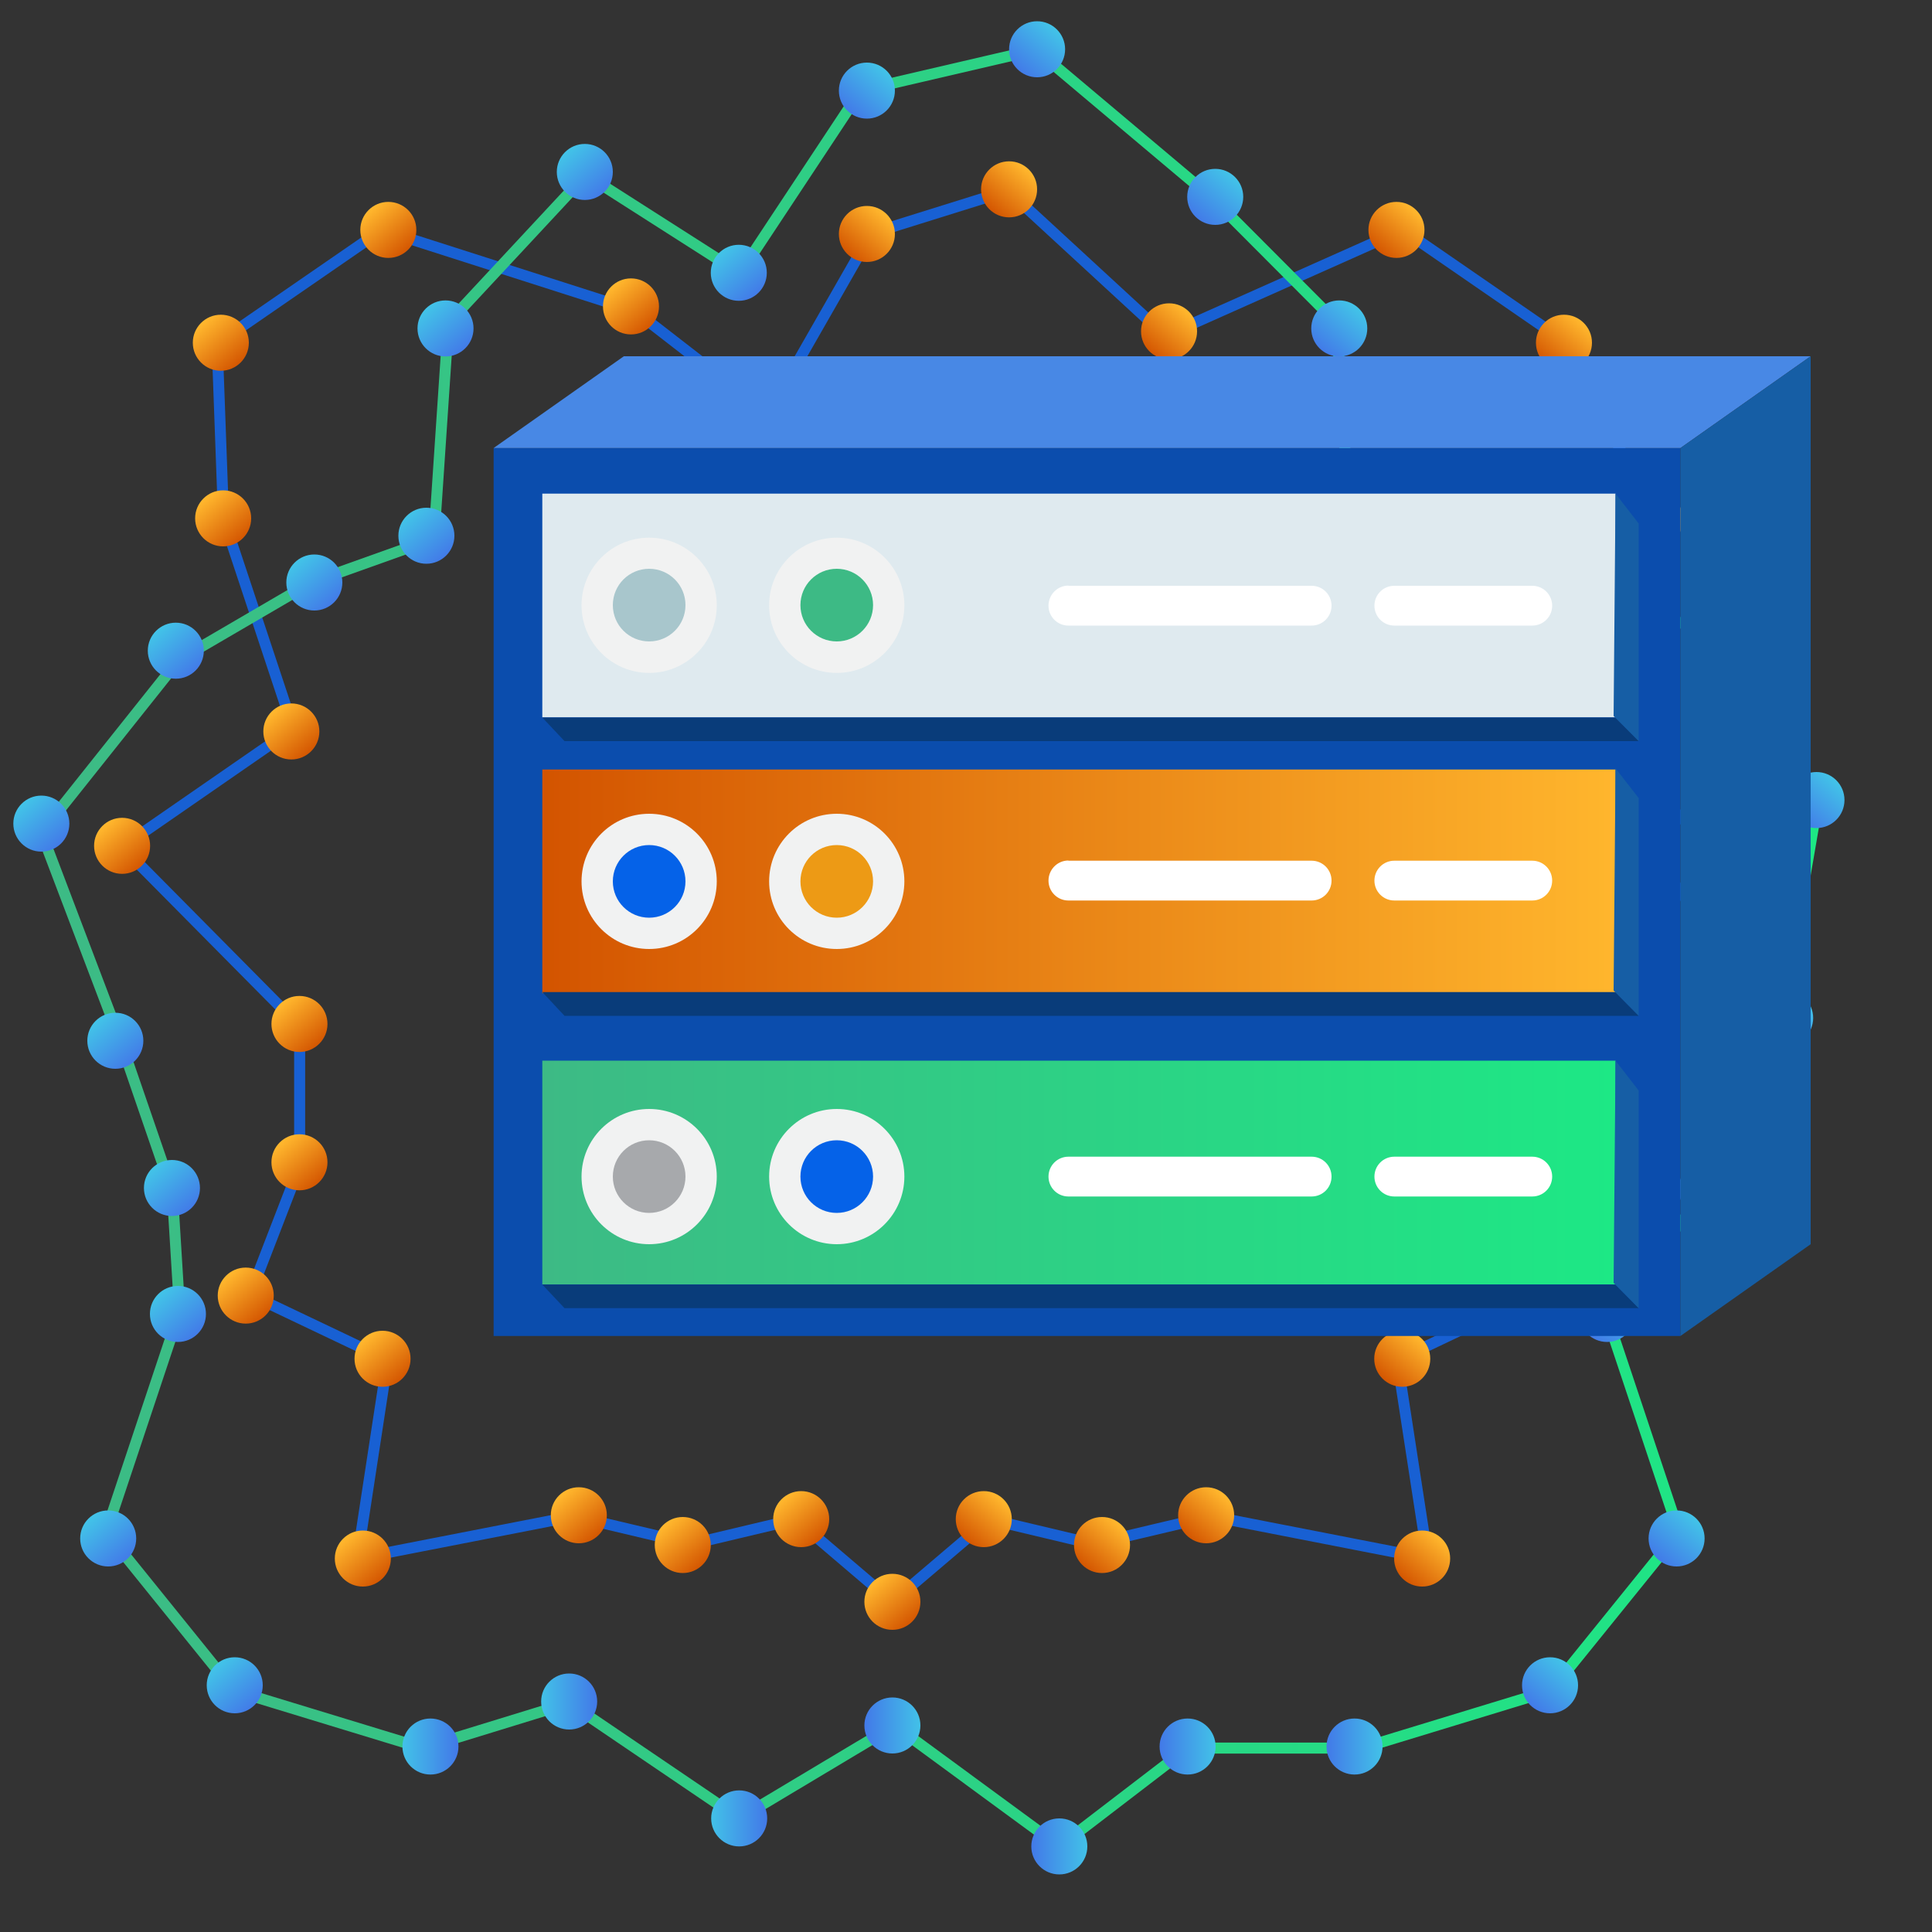
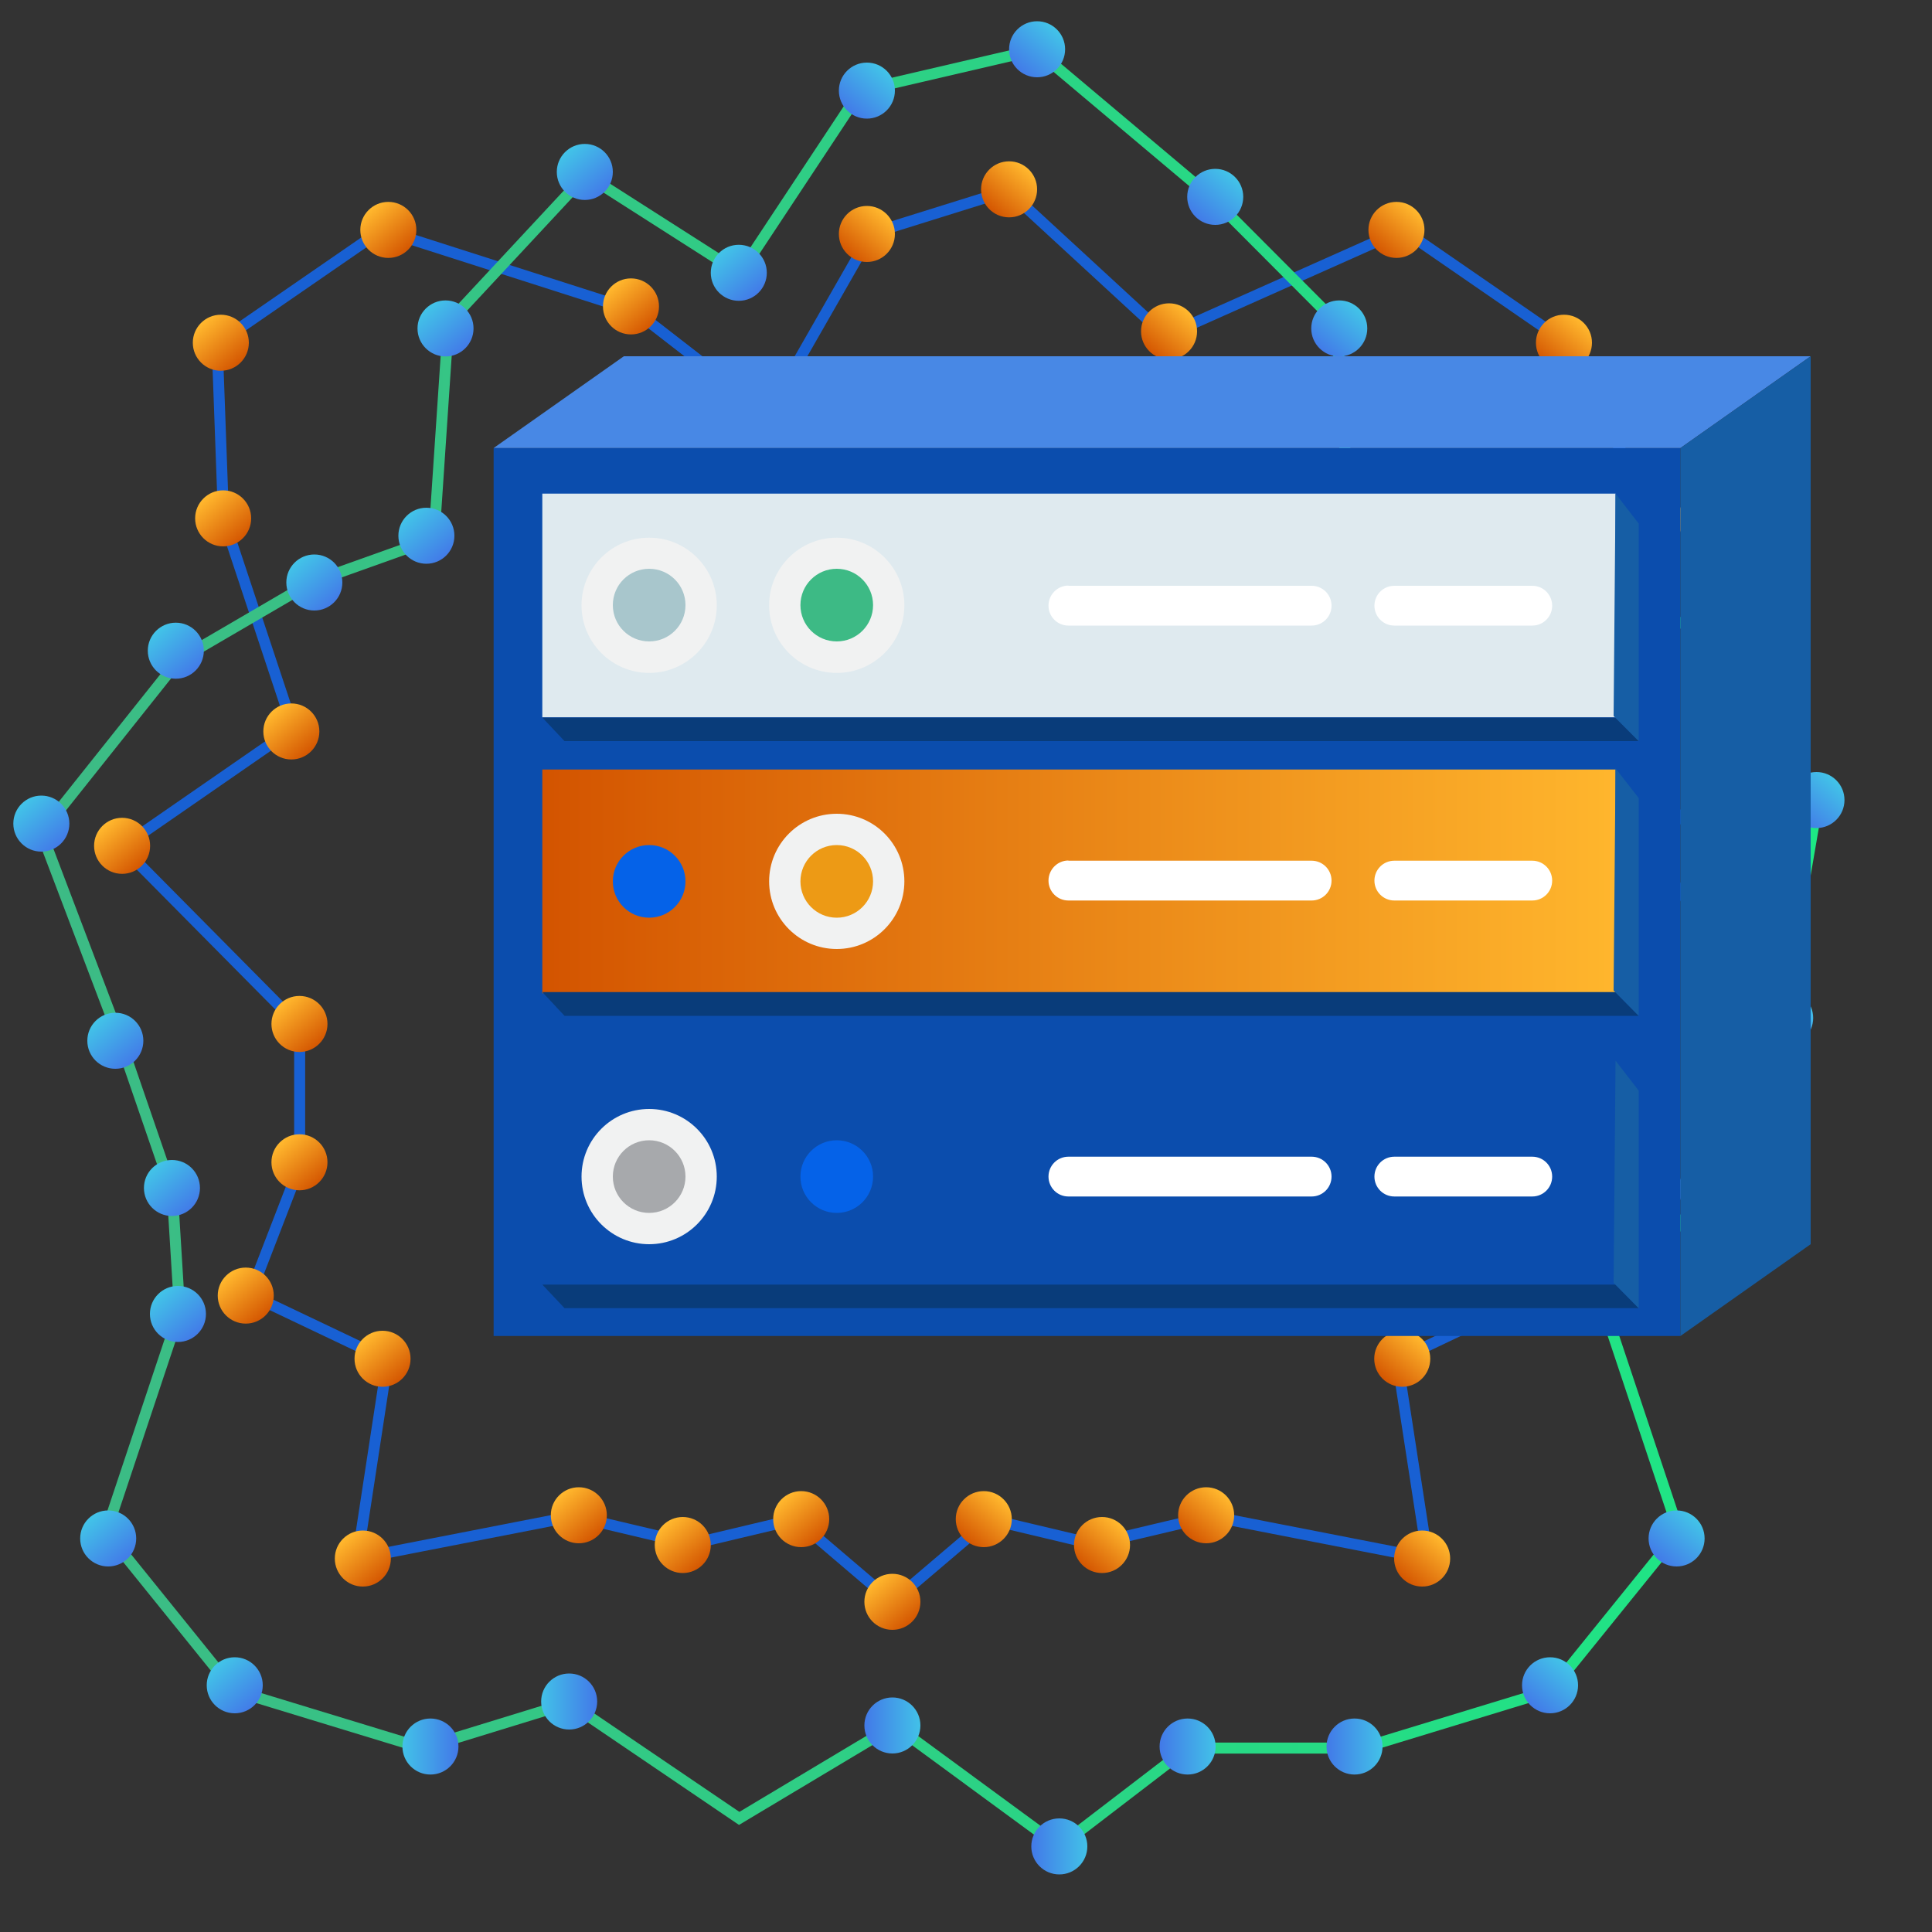
<svg xmlns="http://www.w3.org/2000/svg" xmlns:xlink="http://www.w3.org/1999/xlink" id="Layer_1" data-name="Layer 1" viewBox="0 0 100 100">
  <rect x="0" y="0" width="100" height="100" fill="#333333" stroke="none" />
  <defs>
    <style>
      .cls-1 {
        stroke: #1860d3;
      }

      .cls-1, .cls-2 {
        fill: none;
        stroke-miterlimit: 10;
        stroke-width: .57px;
      }

      .cls-3 {
        fill: #165ea5;
      }

      .cls-4 {
        fill: url(#linear-gradient-2);
      }

      .cls-5 {
        fill: url(#linear-gradient-51);
      }

      .cls-6 {
        fill: #fff;
      }

      .cls-7 {
        fill: url(#linear-gradient-17);
      }

      .cls-8 {
        fill: url(#linear-gradient-43);
      }

      .cls-9 {
        fill: #a7a9ac;
      }

      .cls-10 {
        fill: url(#linear-gradient-15);
      }

      .cls-11 {
        fill: url(#linear-gradient-58);
      }

      .cls-12 {
        fill: url(#linear-gradient-18);
      }

      .cls-13 {
        fill: url(#linear-gradient-56);
      }

      .cls-14 {
        fill: url(#linear-gradient-40);
      }

      .cls-15 {
        fill: url(#linear-gradient-52);
      }

      .cls-16 {
        fill: url(#linear-gradient-28);
      }

      .cls-17 {
        fill: url(#linear-gradient-14);
      }

      .cls-18 {
        fill: url(#linear-gradient-36);
      }

      .cls-19 {
        fill: url(#linear-gradient-20);
      }

      .cls-20 {
        fill: url(#linear-gradient-6);
      }

      .cls-21 {
        fill: url(#linear-gradient-53);
      }

      .cls-22 {
        fill: #a8c6cc;
      }

      .cls-23 {
        fill: url(#linear-gradient-60);
      }

      .cls-24 {
        fill: url(#linear-gradient-35);
      }

      .cls-25 {
        fill: url(#linear-gradient-48);
      }

      .cls-26 {
        fill: url(#linear-gradient-32);
      }

      .cls-27 {
        fill: url(#linear-gradient-11);
      }

      .cls-28 {
        fill: url(#linear-gradient-50);
      }

      .cls-2 {
        stroke: url(#linear-gradient);
      }

      .cls-29 {
        fill: url(#linear-gradient-63);
      }

      .cls-30 {
        fill: url(#linear-gradient-67);
      }

      .cls-31 {
        fill: url(#linear-gradient-39);
      }

      .cls-32 {
        fill: url(#linear-gradient-10);
      }

      .cls-33 {
        fill: url(#linear-gradient-59);
      }

      .cls-34 {
        fill: #4888e5;
      }

      .cls-35 {
        fill: url(#linear-gradient-49);
      }

      .cls-36 {
        fill: url(#linear-gradient-37);
      }

      .cls-37 {
        fill: url(#linear-gradient-16);
      }

      .cls-38 {
        fill: url(#linear-gradient-31);
      }

      .cls-39 {
        fill: #0b4dad;
      }

      .cls-40 {
        fill: url(#linear-gradient-61);
      }

      .cls-41 {
        fill: url(#linear-gradient-62);
      }

      .cls-42 {
        fill: url(#linear-gradient-41);
      }

      .cls-43 {
        fill: #f1f2f2;
      }

      .cls-44 {
        fill: url(#linear-gradient-21);
      }

      .cls-45 {
        fill: url(#linear-gradient-25);
      }

      .cls-46 {
        fill: url(#linear-gradient-5);
      }

      .cls-47 {
        fill: url(#linear-gradient-64);
      }

      .cls-48 {
        fill: url(#linear-gradient-54);
      }

      .cls-49 {
        fill: url(#linear-gradient-45);
      }

      .cls-50 {
        fill: url(#linear-gradient-55);
      }

      .cls-51 {
        fill: url(#linear-gradient-34);
      }

      .cls-52 {
        fill: url(#linear-gradient-65);
      }

      .cls-53 {
        fill: url(#linear-gradient-7);
      }

      .cls-54 {
        fill: url(#linear-gradient-66);
      }

      .cls-55 {
        fill: url(#linear-gradient-24);
      }

      .cls-56 {
        fill: url(#linear-gradient-9);
      }

      .cls-57 {
        fill: url(#linear-gradient-22);
      }

      .cls-58 {
        fill: url(#linear-gradient-42);
      }

      .cls-59 {
        fill: url(#linear-gradient-3);
      }

      .cls-60 {
        fill: #3dba85;
      }

      .cls-61 {
        fill: #dfeaef;
      }

      .cls-62 {
        fill: #0562e8;
      }

      .cls-63 {
        fill: url(#linear-gradient-27);
      }

      .cls-64 {
        fill: #ed9a15;
      }

      .cls-65 {
        fill: url(#linear-gradient-33);
      }

      .cls-66 {
        fill: url(#linear-gradient-38);
      }

      .cls-67 {
        fill: url(#linear-gradient-29);
      }

      .cls-68 {
        fill: url(#linear-gradient-30);
      }

      .cls-69 {
        fill: #093c7a;
      }

      .cls-70 {
        fill: url(#linear-gradient-23);
      }

      .cls-71 {
        fill: url(#linear-gradient-19);
      }

      .cls-72 {
        fill: url(#linear-gradient-4);
      }

      .cls-73 {
        fill: url(#linear-gradient-8);
      }

      .cls-74 {
        fill: url(#linear-gradient-44);
      }

      .cls-75 {
        fill: url(#linear-gradient-57);
      }

      .cls-76 {
        fill: url(#linear-gradient-47);
      }

      .cls-77 {
        fill: url(#linear-gradient-46);
      }

      .cls-78 {
        fill: url(#linear-gradient-12);
      }

      .cls-79 {
        fill: url(#linear-gradient-13);
      }

      .cls-80 {
        fill: url(#linear-gradient-26);
      }
    </style>
    <linearGradient id="linear-gradient" x1="1.81" y1="49.1" x2="94.32" y2="49.1" gradientUnits="userSpaceOnUse">
      <stop offset="0" stop-color="#3dba85" />
      <stop offset="1" stop-color="#1de885" />
    </linearGradient>
    <linearGradient id="linear-gradient-2" x1="1968.89" y1="-879.32" x2="1971.78" y2="-879.32" gradientTransform="translate(2008.59 -785.2) rotate(-180)" gradientUnits="userSpaceOnUse">
      <stop offset="0" stop-color="#4279e8" />
      <stop offset="1" stop-color="#42c2e8" />
    </linearGradient>
    <linearGradient id="linear-gradient-3" x1="1977.68" y1="-873.27" x2="1980.58" y2="-873.27" xlink:href="#linear-gradient-2" />
    <linearGradient id="linear-gradient-4" x1="1984.87" y1="-875.6" x2="1987.76" y2="-875.6" xlink:href="#linear-gradient-2" />
    <linearGradient id="linear-gradient-5" x1="2155.45" y1="-1926.4" x2="2158.35" y2="-1926.4" gradientTransform="translate(2879.32 464.89) rotate(-130.73)" xlink:href="#linear-gradient-2" />
    <linearGradient id="linear-gradient-6" x1="2165.49" y1="-1926.4" x2="2168.39" y2="-1926.4" gradientTransform="translate(2879.32 464.89) rotate(-130.73)" xlink:href="#linear-gradient-2" />
    <linearGradient id="linear-gradient-7" x1="2171.94" y1="-1916.1" x2="2174.84" y2="-1916.1" gradientTransform="translate(2879.32 464.89) rotate(-130.73)" xlink:href="#linear-gradient-2" />
    <linearGradient id="linear-gradient-8" x1="2177.09" y1="-1912.08" x2="2179.98" y2="-1912.08" gradientTransform="translate(2879.32 464.89) rotate(-130.73)" xlink:href="#linear-gradient-2" />
    <linearGradient id="linear-gradient-9" x1="2184.77" y1="-1909.32" x2="2187.67" y2="-1909.32" gradientTransform="translate(2879.32 464.89) rotate(-130.73)" xlink:href="#linear-gradient-2" />
    <linearGradient id="linear-gradient-10" x1="2195.79" y1="-1904.89" x2="2198.69" y2="-1904.89" gradientTransform="translate(2879.32 464.89) rotate(-130.73)" xlink:href="#linear-gradient-2" />
    <linearGradient id="linear-gradient-11" x1="2198.03" y1="-1893.78" x2="2200.93" y2="-1893.78" gradientTransform="translate(2879.32 464.89) rotate(-130.73)" xlink:href="#linear-gradient-2" />
    <linearGradient id="linear-gradient-12" x1="2196.03" y1="-1886.04" x2="2198.92" y2="-1886.04" gradientTransform="translate(2879.32 464.89) rotate(-130.73)" xlink:href="#linear-gradient-2" />
    <linearGradient id="linear-gradient-13" x1="2194.08" y1="-1880.06" x2="2196.98" y2="-1880.06" gradientTransform="translate(2879.32 464.89) rotate(-130.73)" xlink:href="#linear-gradient-2" />
    <linearGradient id="linear-gradient-14" x1="2201.56" y1="-1872.31" x2="2204.46" y2="-1872.31" gradientTransform="translate(2879.32 464.89) rotate(-130.73)" xlink:href="#linear-gradient-2" />
    <linearGradient id="linear-gradient-15" x1="2203" y1="-1861.57" x2="2205.9" y2="-1861.57" gradientTransform="translate(2879.32 464.89) rotate(-130.73)" xlink:href="#linear-gradient-2" />
    <linearGradient id="linear-gradient-16" x1="2193.84" y1="-1858.93" x2="2196.74" y2="-1858.93" gradientTransform="translate(2879.32 464.89) rotate(-130.73)" xlink:href="#linear-gradient-2" />
    <linearGradient id="linear-gradient-17" x1="2187.41" y1="-1862.56" x2="2190.31" y2="-1862.56" gradientTransform="translate(2879.32 464.89) rotate(-130.73)" gradientUnits="userSpaceOnUse">
      <stop offset="0" stop-color="#d35400" />
      <stop offset="1" stop-color="#ffb62d" />
    </linearGradient>
    <linearGradient id="linear-gradient-18" x1="2196.16" y1="-1864.29" x2="2199.06" y2="-1864.29" xlink:href="#linear-gradient-17" />
    <linearGradient id="linear-gradient-19" x1="2207.36" y1="-1871.23" x2="2210.26" y2="-1871.23" xlink:href="#linear-gradient-17" />
    <linearGradient id="linear-gradient-20" x1="2208.59" y1="-1881.61" x2="2211.49" y2="-1881.61" xlink:href="#linear-gradient-17" />
    <linearGradient id="linear-gradient-21" x1="2201.62" y1="-1887.45" x2="2204.52" y2="-1887.45" xlink:href="#linear-gradient-17" />
    <linearGradient id="linear-gradient-22" x1="2190.97" y1="-1891.97" x2="2193.86" y2="-1891.97" xlink:href="#linear-gradient-17" />
    <linearGradient id="linear-gradient-23" x1="2192.2" y1="-1902.47" x2="2195.09" y2="-1902.47" xlink:href="#linear-gradient-17" />
    <linearGradient id="linear-gradient-24" x1="2179.21" y1="-1901.53" x2="2182.11" y2="-1901.53" xlink:href="#linear-gradient-17" />
    <linearGradient id="linear-gradient-25" x1="2173.78" y1="-1906.21" x2="2176.68" y2="-1906.21" xlink:href="#linear-gradient-17" />
    <linearGradient id="linear-gradient-26" x1="2170.37" y1="-1912.81" x2="2173.27" y2="-1912.81" xlink:href="#linear-gradient-17" />
    <linearGradient id="linear-gradient-27" x1="2163.28" y1="-1909.58" x2="2166.17" y2="-1909.58" xlink:href="#linear-gradient-17" />
    <linearGradient id="linear-gradient-28" x1="2156.1" y1="-1917.1" x2="2159" y2="-1917.1" xlink:href="#linear-gradient-17" />
    <linearGradient id="linear-gradient-29" x1="2150.51" y1="-1907.17" x2="2153.4" y2="-1907.17" xlink:href="#linear-gradient-17" />
    <linearGradient id="linear-gradient-30" x1="2145.83" y1="-1904.09" x2="2148.73" y2="-1904.09" xlink:href="#linear-gradient-17" />
    <linearGradient id="linear-gradient-31" x1="2142.85" y1="-1898.57" x2="2145.75" y2="-1898.57" xlink:href="#linear-gradient-17" />
    <linearGradient id="linear-gradient-32" x1="2136.52" y1="-1897.79" x2="2139.42" y2="-1897.79" xlink:href="#linear-gradient-17" />
    <linearGradient id="linear-gradient-33" x1="1438.51" y1="-880.77" x2="1441.41" y2="-880.77" gradientTransform="translate(-1385.13 -785.2) scale(1 -1)" xlink:href="#linear-gradient-2" />
    <linearGradient id="linear-gradient-34" x1="1429.87" y1="-874.51" x2="1432.77" y2="-874.51" gradientTransform="translate(-1385.13 -785.2) scale(1 -1)" xlink:href="#linear-gradient-2" />
    <linearGradient id="linear-gradient-35" x1="1445.15" y1="-875.6" x2="1448.05" y2="-875.6" gradientTransform="translate(-1385.13 -785.2) scale(1 -1)" xlink:href="#linear-gradient-2" />
    <linearGradient id="linear-gradient-36" x1="1453.79" y1="-875.6" x2="1456.68" y2="-875.6" gradientTransform="translate(-1385.13 -785.2) scale(1 -1)" xlink:href="#linear-gradient-2" />
    <linearGradient id="linear-gradient-37" x1="1808.95" y1="-1523.94" x2="1811.84" y2="-1523.94" gradientTransform="translate(-2255.86 464.89) rotate(-49.27) scale(1 -1)" xlink:href="#linear-gradient-2" />
    <linearGradient id="linear-gradient-38" x1="1818.98" y1="-1523.94" x2="1821.88" y2="-1523.94" gradientTransform="translate(-2255.86 464.89) rotate(-49.27) scale(1 -1)" xlink:href="#linear-gradient-2" />
    <linearGradient id="linear-gradient-39" x1="1825.43" y1="-1513.63" x2="1828.33" y2="-1513.63" gradientTransform="translate(-2255.86 464.89) rotate(-49.27) scale(1 -1)" xlink:href="#linear-gradient-2" />
    <linearGradient id="linear-gradient-40" x1="1833.69" y1="-1513.32" x2="1836.59" y2="-1513.32" gradientTransform="translate(-2255.86 464.89) rotate(-49.27) scale(1 -1)" xlink:href="#linear-gradient-2" />
    <linearGradient id="linear-gradient-41" x1="1843.06" y1="-1510.63" x2="1845.96" y2="-1510.63" gradientTransform="translate(-2255.86 464.89) rotate(-49.27) scale(1 -1)" xlink:href="#linear-gradient-2" />
    <linearGradient id="linear-gradient-42" x1="1852.67" y1="-1504.49" x2="1855.57" y2="-1504.49" gradientTransform="translate(-2255.86 464.89) rotate(-49.27) scale(1 -1)" xlink:href="#linear-gradient-2" />
    <linearGradient id="linear-gradient-43" x1="1856.32" y1="-1495.09" x2="1859.22" y2="-1495.09" gradientTransform="translate(-2255.86 464.89) rotate(-49.27) scale(1 -1)" xlink:href="#linear-gradient-2" />
    <linearGradient id="linear-gradient-44" x1="1852.63" y1="-1487.28" x2="1855.53" y2="-1487.28" gradientTransform="translate(-2255.86 464.89) rotate(-49.27) scale(1 -1)" xlink:href="#linear-gradient-2" />
    <linearGradient id="linear-gradient-45" x1="1847.57" y1="-1477.6" x2="1850.47" y2="-1477.6" gradientTransform="translate(-2255.86 464.89) rotate(-49.27) scale(1 -1)" xlink:href="#linear-gradient-2" />
    <linearGradient id="linear-gradient-46" x1="1855.05" y1="-1469.85" x2="1857.95" y2="-1469.85" gradientTransform="translate(-2255.86 464.89) rotate(-49.27) scale(1 -1)" xlink:href="#linear-gradient-2" />
    <linearGradient id="linear-gradient-47" x1="1856.02" y1="-1460.54" x2="1858.92" y2="-1460.54" gradientTransform="translate(-2255.86 464.89) rotate(-49.27) scale(1 -1)" xlink:href="#linear-gradient-2" />
    <linearGradient id="linear-gradient-48" x1="1855.79" y1="-1448.57" x2="1858.69" y2="-1448.57" gradientTransform="translate(-2255.86 464.89) rotate(-49.27) scale(1 -1)" xlink:href="#linear-gradient-2" />
    <linearGradient id="linear-gradient-49" x1="1848.43" y1="-1443.29" x2="1851.33" y2="-1443.29" gradientTransform="translate(-2255.86 464.89) rotate(-49.27) scale(1 -1)" xlink:href="#linear-gradient-2" />
    <linearGradient id="linear-gradient-50" x1="1849.36" y1="-1452.2" x2="1852.26" y2="-1452.2" gradientTransform="translate(-2255.86 464.89) rotate(-49.27) scale(1 -1)" xlink:href="#linear-gradient-17" />
    <linearGradient id="linear-gradient-51" x1="1842.81" y1="-1448.13" x2="1845.7" y2="-1448.13" gradientTransform="translate(-2255.86 464.89) rotate(-49.27) scale(1 -1)" xlink:href="#linear-gradient-17" />
    <linearGradient id="linear-gradient-52" x1="1849.18" y1="-1463.27" x2="1852.08" y2="-1463.27" gradientTransform="translate(-2255.86 464.89) rotate(-49.27) scale(1 -1)" xlink:href="#linear-gradient-17" />
    <linearGradient id="linear-gradient-53" x1="1860.85" y1="-1468.77" x2="1863.75" y2="-1468.77" gradientTransform="translate(-2255.86 464.89) rotate(-49.27) scale(1 -1)" xlink:href="#linear-gradient-17" />
    <linearGradient id="linear-gradient-54" x1="1862.08" y1="-1479.15" x2="1864.98" y2="-1479.15" gradientTransform="translate(-2255.86 464.89) rotate(-49.27) scale(1 -1)" xlink:href="#linear-gradient-17" />
    <linearGradient id="linear-gradient-55" x1="1858.23" y1="-1488.69" x2="1861.13" y2="-1488.69" gradientTransform="translate(-2255.86 464.89) rotate(-49.27) scale(1 -1)" xlink:href="#linear-gradient-17" />
    <linearGradient id="linear-gradient-56" x1="1847.57" y1="-1493.22" x2="1850.47" y2="-1493.22" gradientTransform="translate(-2255.86 464.89) rotate(-49.27) scale(1 -1)" xlink:href="#linear-gradient-17" />
    <linearGradient id="linear-gradient-57" x1="1847.39" y1="-1502.01" x2="1850.29" y2="-1502.01" gradientTransform="translate(-2255.86 464.89) rotate(-49.27) scale(1 -1)" xlink:href="#linear-gradient-17" />
    <linearGradient id="linear-gradient-58" x1="1835.82" y1="-1502.78" x2="1838.72" y2="-1502.78" gradientTransform="translate(-2255.86 464.89) rotate(-49.27) scale(1 -1)" xlink:href="#linear-gradient-17" />
    <linearGradient id="linear-gradient-59" x1="1830.39" y1="-1507.45" x2="1833.29" y2="-1507.45" gradientTransform="translate(-2255.86 464.89) rotate(-49.27) scale(1 -1)" xlink:href="#linear-gradient-17" />
    <linearGradient id="linear-gradient-60" x1="1823.87" y1="-1510.34" x2="1826.76" y2="-1510.34" gradientTransform="translate(-2255.86 464.89) rotate(-49.27) scale(1 -1)" xlink:href="#linear-gradient-17" />
    <linearGradient id="linear-gradient-61" x1="1816.77" y1="-1507.11" x2="1819.67" y2="-1507.11" gradientTransform="translate(-2255.86 464.89) rotate(-49.27) scale(1 -1)" xlink:href="#linear-gradient-17" />
    <linearGradient id="linear-gradient-62" x1="1809.6" y1="-1514.64" x2="1812.5" y2="-1514.64" gradientTransform="translate(-2255.86 464.89) rotate(-49.27) scale(1 -1)" xlink:href="#linear-gradient-17" />
    <linearGradient id="linear-gradient-63" x1="1804" y1="-1504.71" x2="1806.9" y2="-1504.71" gradientTransform="translate(-2255.86 464.89) rotate(-49.27) scale(1 -1)" xlink:href="#linear-gradient-17" />
    <linearGradient id="linear-gradient-64" x1="1799.33" y1="-1501.63" x2="1802.22" y2="-1501.63" gradientTransform="translate(-2255.86 464.89) rotate(-49.27) scale(1 -1)" xlink:href="#linear-gradient-17" />
    <linearGradient id="linear-gradient-65" x1="1796.34" y1="-1496.11" x2="1799.24" y2="-1496.11" gradientTransform="translate(-2255.86 464.89) rotate(-49.27) scale(1 -1)" xlink:href="#linear-gradient-17" />
    <linearGradient id="linear-gradient-66" x1="331.34" y1="-809.79" x2="386.89" y2="-809.79" gradientTransform="translate(-303.27 -764.17) scale(1 -1)" xlink:href="#linear-gradient-17" />
    <linearGradient id="linear-gradient-67" x1="331.34" y1="-824.86" x2="386.89" y2="-824.86" gradientTransform="translate(-303.27 -764.17) scale(1 -1)" xlink:href="#linear-gradient" />
  </defs>
  <g>
    <polyline class="cls-1" points="44.71 12.2 52.17 9.87 60.32 17.38 72.61 11.9 81.14 17.78 85.65 26.89 82.05 37.78 88.7 43.86 81.72 53.18 81.72 60.42 79.44 67.01 72.32 70.4 73.9 80.67 62.68 78.48 56.59 79.92 51.21 78.64 46.19 82.91 41.18 78.64 35.79 79.92 29.71 78.48 18.49 80.67 20.06 70.4 12.94 67.01 15.51 60.36 15.51 53.12 6.32 43.84 15.18 37.71 11.57 26.83 11.24 17.78 19.77 11.9 32.86 16.09 39.75 21.43 45.03 12.2" />
    <g>
      <polygon class="cls-2" points="46.3 89.31 38.26 94.12 29.46 88.15 21.88 90.48 12.11 87.5 5.49 79.3 9.3 67.88 8.92 61.69 6.2 53.78 2.14 43.09 9.26 34.15 16.13 30.14 22.46 27.88 23.21 16.7 30.33 9.05 38.3 14.14 44.55 4.69 53.62 2.58 62.84 10.34 69.18 16.7 69.92 27.88 81.1 30.2 89.12 32.98 94.02 41.88 92.18 52.6 88.3 61.75 83.09 67.88 86.9 79.3 80.27 87.5 70.5 90.48 61.47 90.48 54.83 95.57 46.3 89.31" />
-       <circle class="cls-4" cx="38.26" cy="94.12" r="1.45" />
      <circle class="cls-59" cx="29.46" cy="88.07" r="1.45" />
      <circle class="cls-72" cx="22.28" cy="90.4" r="1.45" />
      <circle class="cls-46" cx="12.15" cy="87.23" r="1.45" />
      <circle class="cls-20" cx="5.6" cy="79.63" r="1.45" />
      <circle class="cls-53" cx="9.21" cy="68.01" r="1.45" />
      <circle class="cls-73" cx="8.9" cy="61.49" r="1.45" />
      <circle class="cls-56" cx="5.97" cy="53.87" r="1.45" />
      <circle class="cls-32" cx="2.14" cy="42.63" r="1.45" />
      <circle class="cls-27" cx="9.1" cy="33.68" r="1.45" />
      <circle class="cls-78" cx="16.27" cy="30.15" r="1.45" />
      <circle class="cls-79" cx="22.07" cy="27.73" r="1.45" />
      <circle class="cls-17" cx="23.06" cy="17" r="1.45" />
      <circle class="cls-10" cx="30.27" cy="8.9" r="1.45" />
      <circle class="cls-37" cx="38.24" cy="14.12" r="1.45" />
      <circle class="cls-7" cx="39.69" cy="21.36" r="1.45" />
      <circle class="cls-12" cx="32.66" cy="15.86" r="1.45" />
      <circle class="cls-71" cx="20.1" cy="11.9" r="1.45" />
      <circle class="cls-19" cx="11.43" cy="17.74" r="1.45" />
      <circle class="cls-44" cx="11.55" cy="26.83" r="1.45" />
      <circle class="cls-57" cx="15.08" cy="37.86" r="1.45" />
      <circle class="cls-70" cx="6.32" cy="43.78" r="1.45" />
      <circle class="cls-55" cx="15.5" cy="53" r="1.45" />
      <circle class="cls-45" cx="15.5" cy="60.16" r="1.45" />
      <circle class="cls-80" cx="12.72" cy="67.06" r="1.45" />
      <circle class="cls-63" cx="19.8" cy="70.33" r="1.45" />
      <circle class="cls-16" cx="18.78" cy="80.67" r="1.45" />
      <circle class="cls-67" cx="29.96" cy="78.43" r="1.45" />
      <circle class="cls-68" cx="35.34" cy="79.97" r="1.45" />
      <circle class="cls-38" cx="41.47" cy="78.63" r="1.45" />
      <circle class="cls-26" cx="46.19" cy="82.91" r="1.45" />
    </g>
    <g>
      <circle class="cls-65" cx="54.83" cy="95.57" r="1.45" />
      <circle class="cls-51" cx="46.19" cy="89.31" r="1.45" />
      <circle class="cls-24" cx="61.47" cy="90.4" r="1.45" />
      <circle class="cls-18" cx="70.11" cy="90.4" r="1.45" />
      <circle class="cls-36" cx="80.23" cy="87.23" r="1.45" />
      <circle class="cls-66" cx="86.78" cy="79.63" r="1.45" />
-       <circle class="cls-31" cx="83.18" cy="68.01" r="1.45" />
      <circle class="cls-14" cx="88.33" cy="61.55" r="1.45" />
      <circle class="cls-42" cx="92.4" cy="52.69" r="1.45" />
      <circle class="cls-58" cx="94.02" cy="41.41" r="1.45" />
      <circle class="cls-8" cx="89.28" cy="32.51" r="1.45" />
      <circle class="cls-74" cx="80.95" cy="30.21" r="1.45" />
      <circle class="cls-49" cx="70.31" cy="27.73" r="1.45" />
      <circle class="cls-77" cx="69.32" cy="17" r="1.45" />
      <circle class="cls-76" cx="62.9" cy="10.19" r="1.45" />
      <circle class="cls-25" cx="53.68" cy="2.55" r="1.45" />
      <circle class="cls-35" cx="44.87" cy="4.69" r="1.45" />
      <circle class="cls-28" cx="52.23" cy="9.8" r="1.45" />
      <circle class="cls-5" cx="44.87" cy="12.11" r="1.45" />
      <circle class="cls-15" cx="60.51" cy="17.15" r="1.45" />
      <circle class="cls-21" cx="72.28" cy="11.9" r="1.45" />
      <circle class="cls-48" cx="80.95" cy="17.74" r="1.45" />
      <circle class="cls-50" cx="85.67" cy="26.89" r="1.45" />
      <circle class="cls-13" cx="82.15" cy="37.92" r="1.45" />
      <circle class="cls-75" cx="88.7" cy="43.79" r="1.45" />
      <circle class="cls-11" cx="81.73" cy="53.06" r="1.45" />
      <circle class="cls-33" cx="81.73" cy="60.23" r="1.45" />
      <circle class="cls-23" cx="79.66" cy="67.06" r="1.45" />
      <circle class="cls-40" cx="72.58" cy="70.33" r="1.45" />
      <circle class="cls-41" cx="73.61" cy="80.67" r="1.45" />
      <circle class="cls-29" cx="62.43" cy="78.43" r="1.45" />
      <circle class="cls-47" cx="57.04" cy="79.97" r="1.45" />
      <circle class="cls-52" cx="50.92" cy="78.63" r="1.45" />
    </g>
  </g>
  <g>
    <rect class="cls-39" x="25.55" y="23.19" width="61.43" height="45.96" />
    <polygon class="cls-34" points="86.98 23.19 25.55 23.19 32.29 18.44 93.72 18.44 86.98 23.19" />
    <polygon class="cls-3" points="93.72 64.4 86.98 69.15 86.98 23.19 93.72 18.44 93.72 64.4" />
    <g>
      <g>
        <rect class="cls-54" x="28.07" y="39.83" width="55.55" height="11.58" />
-         <rect class="cls-30" x="28.07" y="54.9" width="55.55" height="11.58" />
        <rect class="cls-61" x="28.07" y="25.55" width="55.55" height="11.58" />
-         <circle class="cls-43" cx="33.6" cy="45.62" r="3.5" />
        <circle class="cls-43" cx="43.31" cy="45.62" r="3.5" />
        <circle class="cls-43" cx="33.6" cy="60.9" r="3.5" />
-         <path class="cls-43" d="m43.31,57.4c1.93,0,3.5,1.57,3.5,3.5s-1.57,3.5-3.5,3.5c-1.93,0-3.5-1.57-3.5-3.5s1.57-3.5,3.5-3.5Z" />
        <path class="cls-43" d="m33.6,27.83c1.93,0,3.5,1.57,3.5,3.5s-1.57,3.5-3.5,3.5c-1.93,0-3.5-1.57-3.5-3.5s1.57-3.5,3.5-3.5Z" />
        <path class="cls-43" d="m43.31,27.83c1.93,0,3.5,1.57,3.5,3.5s-1.57,3.5-3.5,3.5c-1.93,0-3.5-1.57-3.5-3.5s1.57-3.5,3.5-3.5Z" />
        <circle class="cls-62" cx="33.6" cy="45.62" r="1.88" />
        <circle class="cls-64" cx="43.31" cy="45.62" r="1.88" />
        <circle class="cls-9" cx="33.6" cy="60.9" r="1.88" />
        <path class="cls-22" d="m33.6,29.44c1.04,0,1.88.84,1.88,1.88s-.84,1.88-1.88,1.88c-1.04,0-1.88-.84-1.88-1.88s.84-1.88,1.88-1.88Z" />
        <circle class="cls-62" cx="43.31" cy="60.9" r="1.88" />
        <circle class="cls-60" cx="43.31" cy="31.32" r="1.88" />
        <path class="cls-6" d="m55.3,44.55h12.59c.57,0,1.03.46,1.03,1.03h0c0,.57-.46,1.03-1.03,1.03h-12.59c-.57,0-1.03-.46-1.03-1.03h0c0-.57.46-1.04,1.03-1.04h0Z" />
        <path class="cls-6" d="m55.3,59.87h12.59c.57,0,1.03.46,1.03,1.03h0c0,.57-.46,1.03-1.03,1.03h-12.59c-.57,0-1.03-.46-1.03-1.03h0c0-.57.46-1.03,1.03-1.03Z" />
        <path class="cls-6" d="m72.17,59.87h7.14c.57,0,1.03.46,1.03,1.03h0c0,.57-.46,1.03-1.03,1.03h-7.14c-.57,0-1.03-.46-1.03-1.03h0c0-.57.46-1.03,1.03-1.03Z" />
        <path class="cls-6" d="m72.17,44.55h7.14c.57,0,1.03.46,1.03,1.03h0c0,.57-.46,1.03-1.03,1.03h-7.14c-.57,0-1.03-.46-1.03-1.03h0c0-.57.46-1.03,1.03-1.03Z" />
        <path class="cls-6" d="m72.17,30.32h7.14c.57,0,1.03.46,1.03,1.03h0c0,.57-.46,1.03-1.03,1.03,0,0,0,0,0,0h-7.14c-.57,0-1.03-.46-1.03-1.03h0c0-.57.46-1.03,1.03-1.03Z" />
        <path class="cls-6" d="m55.3,30.32h12.59c.57,0,1.03.46,1.03,1.03h0c0,.57-.46,1.03-1.03,1.03,0,0,0,0,0,0h-12.59c-.57,0-1.03-.46-1.03-1.03h0c0-.57.46-1.04,1.03-1.04,0,0,0,0,0,0Z" />
      </g>
      <polygon class="cls-69" points="28.07 37.14 29.22 38.36 84.82 38.36 83.62 37.14 28.07 37.14" />
      <polygon class="cls-3" points="83.62 25.55 84.82 27.1 84.82 38.36 83.52 37.06 83.62 25.55" />
      <polygon class="cls-69" points="28.07 51.35 29.22 52.58 84.82 52.58 83.62 51.35 28.07 51.35" />
      <polygon class="cls-3" points="83.62 39.77 84.82 41.31 84.82 52.58 83.52 51.27 83.62 39.77" />
      <polygon class="cls-69" points="28.07 66.49 29.22 67.71 84.82 67.71 83.62 66.49 28.07 66.49" />
      <polygon class="cls-3" points="83.62 54.9 84.82 56.45 84.82 67.71 83.52 66.4 83.62 54.9" />
    </g>
  </g>
</svg>